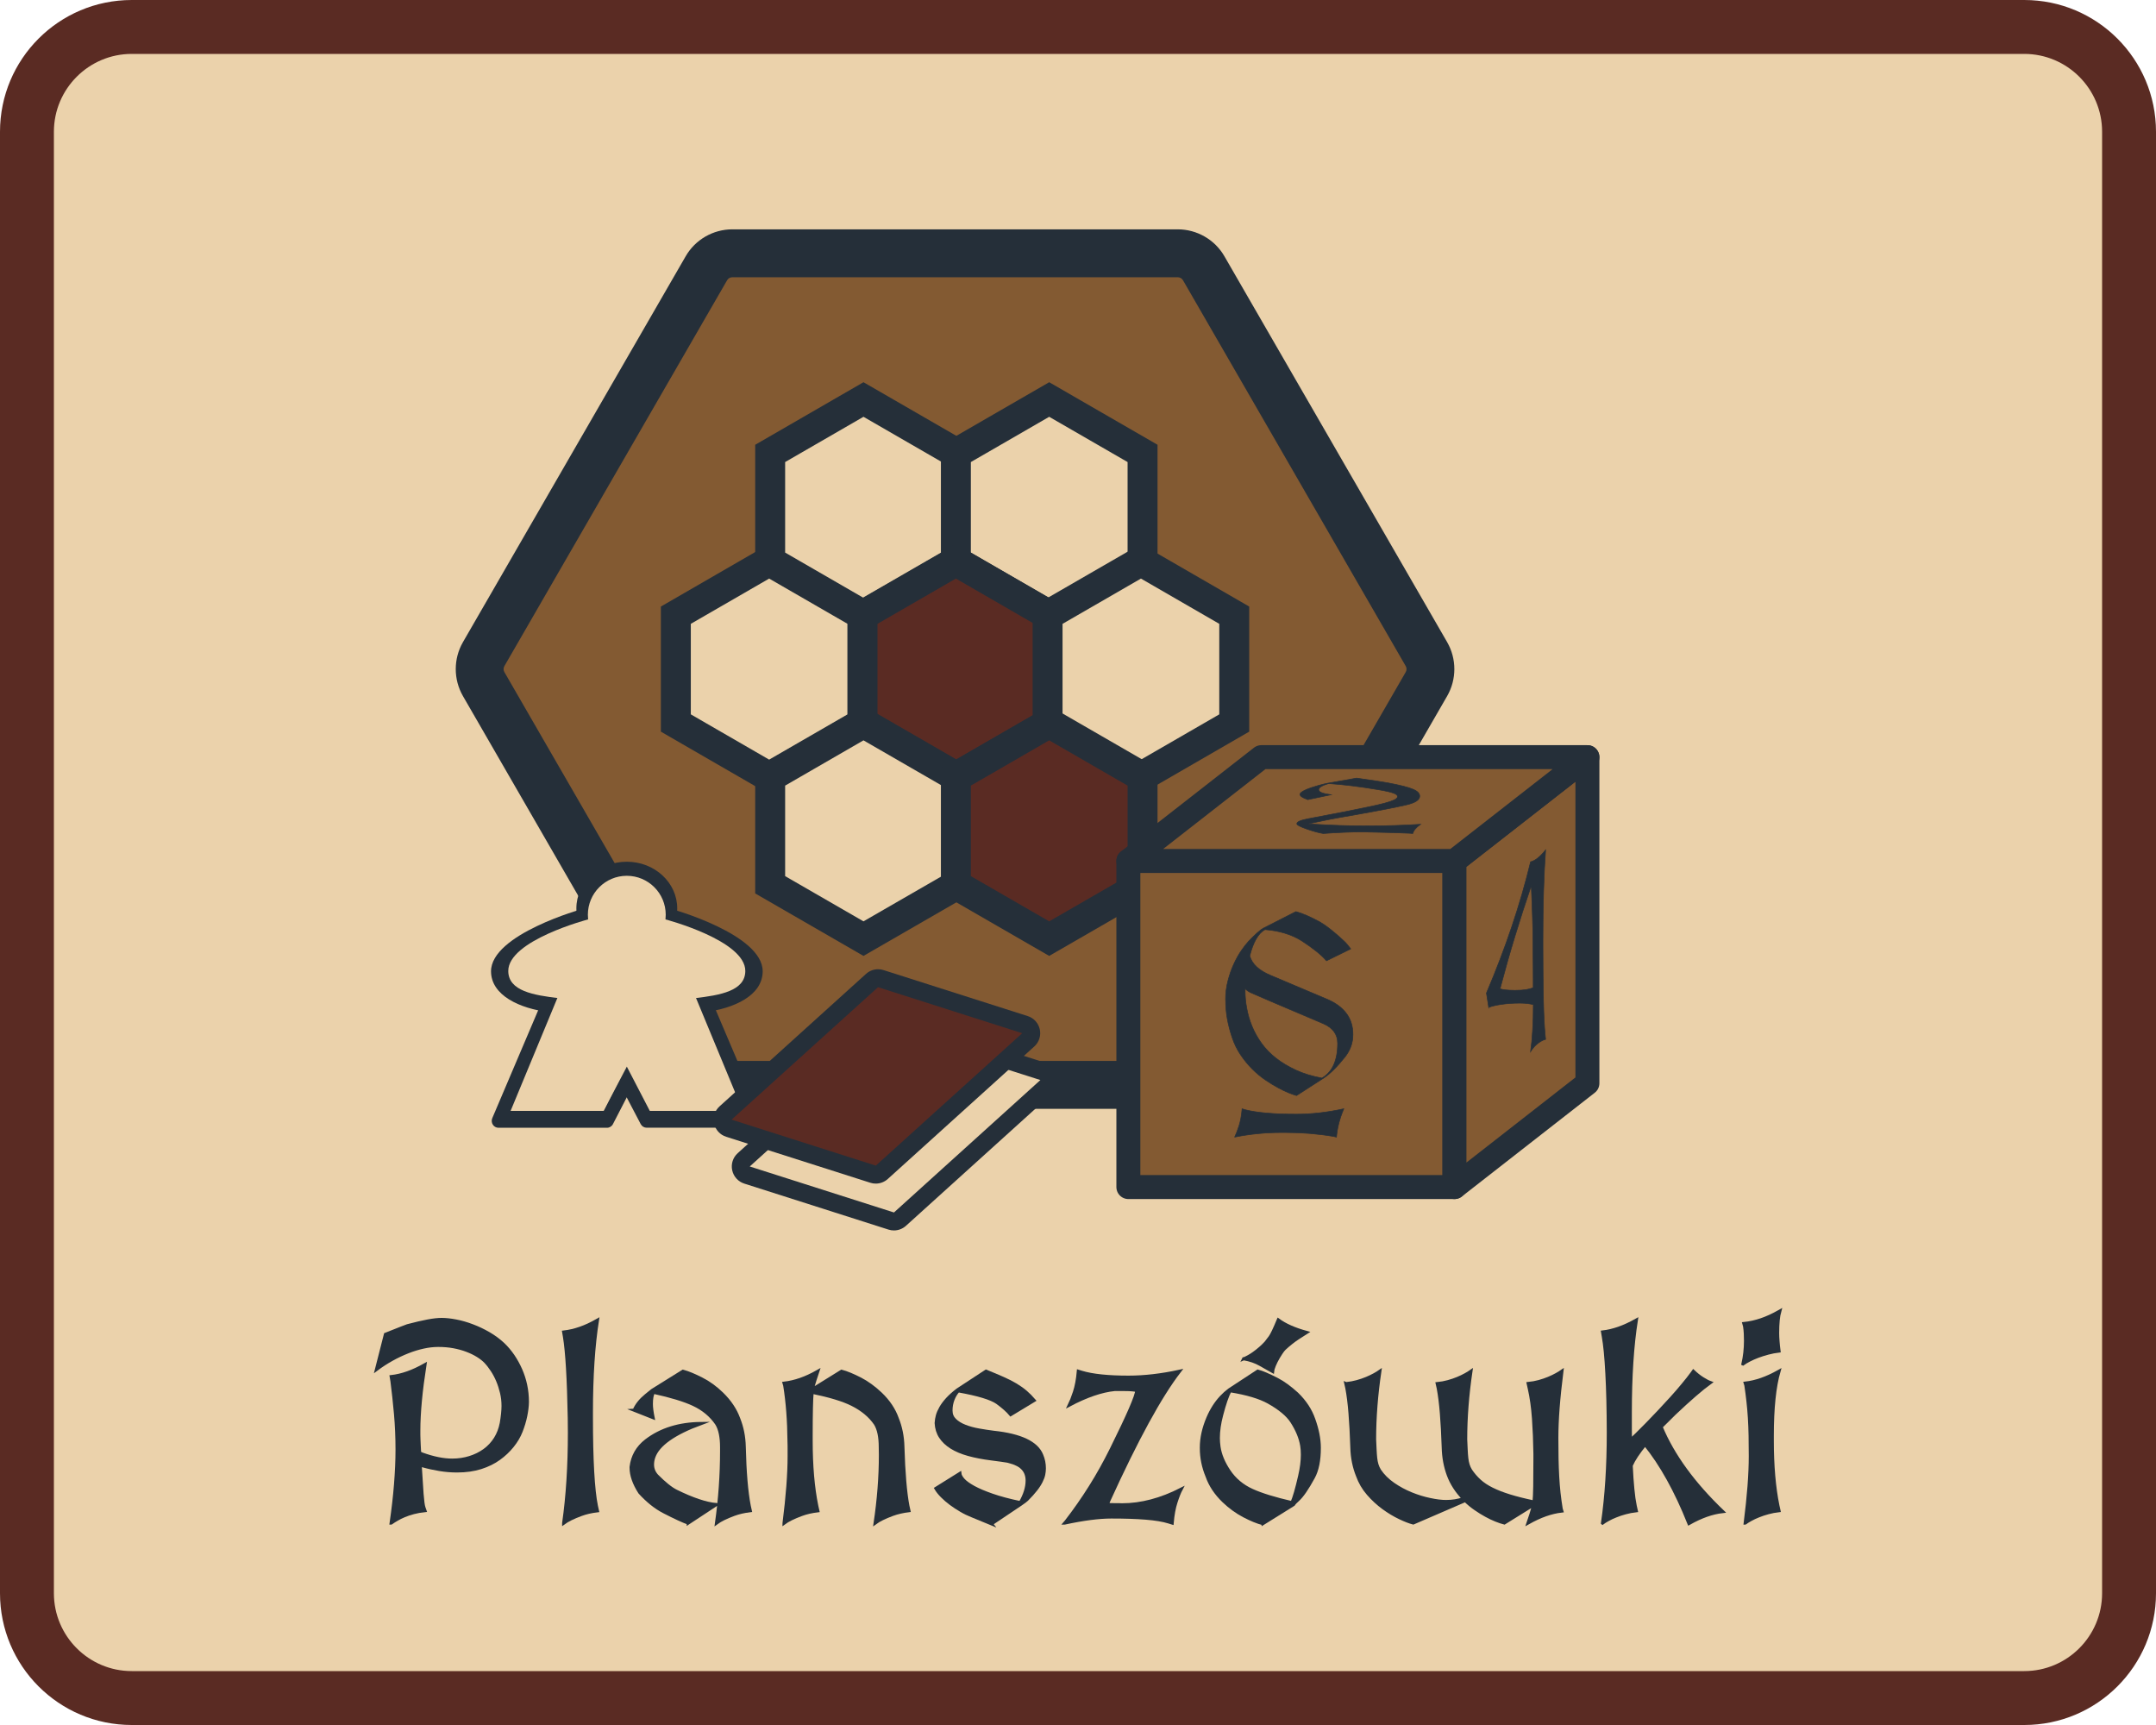
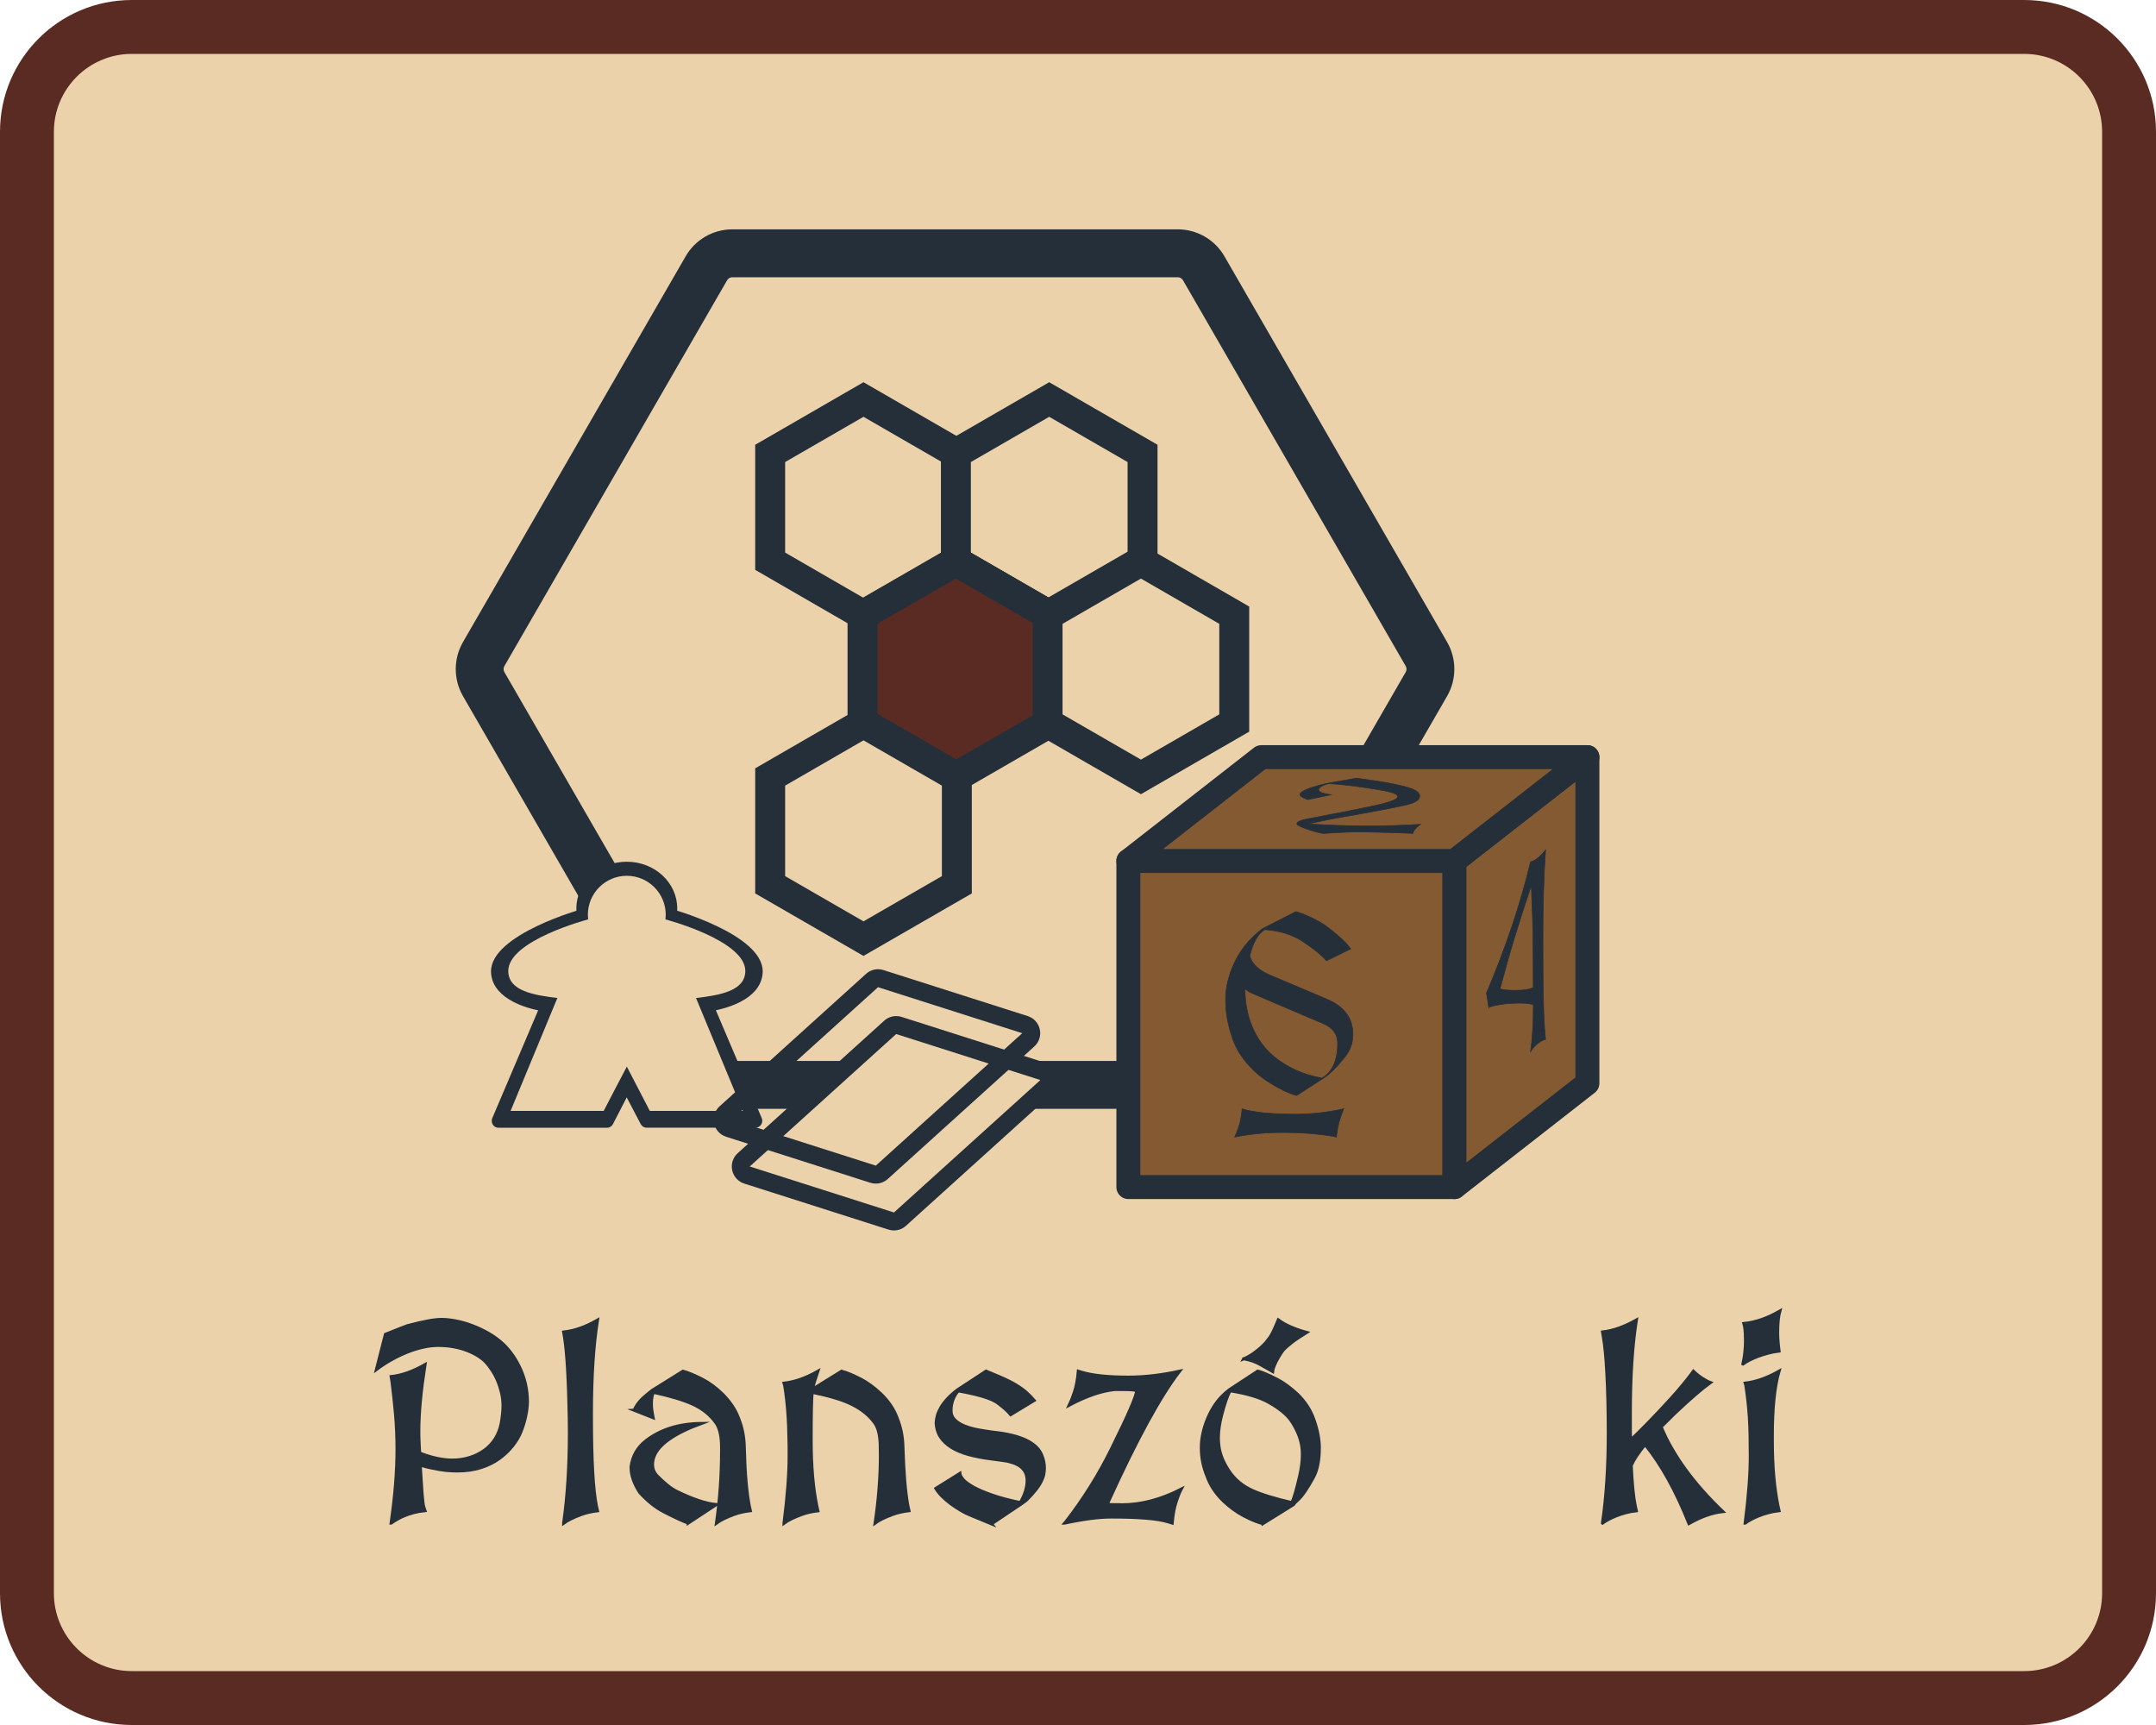
<svg xmlns="http://www.w3.org/2000/svg" id="Warstwa_1" data-name="Warstwa 1" viewBox="0 0 360 288">
  <defs>
    <style>
      .cls-1 {
        stroke-linejoin: round;
        stroke-width: 4px;
      }

      .cls-1, .cls-2, .cls-3, .cls-4, .cls-5 {
        stroke: #252f39;
      }

      .cls-1, .cls-6 {
        fill: #835a32;
      }

      .cls-2 {
        stroke-width: .1px;
      }

      .cls-2, .cls-3, .cls-7 {
        fill: #252f39;
      }

      .cls-2, .cls-3, .cls-4, .cls-5 {
        stroke-miterlimit: 10;
      }

      .cls-3 {
        stroke-width: .5px;
      }

      .cls-8, .cls-4 {
        fill: #ebd2ab;
      }

      .cls-9, .cls-5 {
        fill: #5a2b23;
      }

      .cls-4, .cls-5 {
        stroke-width: 5px;
      }
    </style>
  </defs>
  <g>
    <rect class="cls-8" x="4.5" y="4.5" width="351" height="279" rx="17.5" ry="17.5" />
    <path class="cls-9" d="M338,9c7.17,0,13,5.83,13,13v244c0,7.17-5.83,13-13,13H22c-7.17,0-13-5.83-13-13V22c0-7.17,5.83-13,13-13h316M338,0H22C9.85,0,0,9.85,0,22v244c0,12.15,9.85,22,22,22h316c12.15,0,22-9.85,22-22V22c0-12.15-9.85-22-22-22h0Z" />
  </g>
  <g id="Planszwki">
    <g>
      <path class="cls-3" d="M65.3,254.29c.33-2.29.58-4.45.74-6.49.16-2.03.25-3.96.25-5.77,0-2.09-.09-4.1-.26-6-.17-1.91-.37-3.72-.59-5.44l-.13-.76c.91-.1,1.82-.32,2.73-.64.91-.32,1.88-.77,2.93-1.36-.34,2.18-.6,4.19-.77,6.01-.17,1.83-.26,3.49-.26,4.98v.74c0,.22,0,.47.02.74s.03.58.04.94c.01.36.04.8.07,1.32l.43.2c1.86.67,3.52,1.01,5,1.01,1.03,0,2-.14,2.92-.43.91-.28,1.74-.69,2.47-1.22.73-.53,1.34-1.18,1.82-1.95s.81-1.63.99-2.59c.09-.54.16-1.04.21-1.51s.08-.92.08-1.34c0-.75-.08-1.48-.25-2.19s-.38-1.38-.65-2.02-.58-1.22-.93-1.75c-.35-.53-.71-1-1.09-1.4-.34-.36-.78-.7-1.31-1.03-.53-.33-1.13-.62-1.81-.88s-1.41-.46-2.21-.61c-.8-.15-1.66-.22-2.57-.22-.78,0-1.6.09-2.46.28s-1.73.45-2.61.8-1.77.76-2.66,1.26c-.89.49-1.75,1.05-2.59,1.68l1.5-5.88c1.17-.46,2.05-.82,2.65-1.05.6-.24.93-.37.99-.38,1.35-.36,2.49-.62,3.43-.8s1.72-.26,2.33-.26c.7,0,1.5.09,2.39.26s1.8.43,2.74.79c.94.35,1.85.79,2.74,1.3.89.52,1.69,1.11,2.41,1.78.6.57,1.14,1.22,1.64,1.94.49.73.92,1.5,1.28,2.32.36.82.64,1.68.83,2.58.19.9.29,1.84.29,2.83-.01.7-.11,1.48-.28,2.32s-.43,1.7-.77,2.57-.83,1.69-1.46,2.47c-.63.78-1.37,1.48-2.23,2.1s-1.87,1.12-3.03,1.49c-1.16.37-2.49.56-3.98.56-.99,0-1.96-.08-2.93-.24-.96-.16-1.93-.37-2.88-.64l-.34-.07c.12,2,.22,3.59.31,4.77s.19,1.93.31,2.28l.18.52c-.7.07-1.34.19-1.91.34-.57.15-1.08.32-1.55.52-.46.19-.88.4-1.23.61-.36.21-.68.41-.96.61Z" />
      <path class="cls-3" d="M94.11,254.29c.64-4.49.96-9.51.96-15.08,0-.82,0-1.63-.02-2.42-.12-6.55-.39-11.1-.81-13.64l-.13-.76c1.83-.21,3.66-.85,5.5-1.91l.16-.09c-.67,4.25-1.01,9.39-1.01,15.44v.79c0,7.18.28,12.12.83,14.81l.18.81c-1.02.12-1.93.33-2.74.63-1.3.48-2.27.96-2.92,1.44Z" />
      <path class="cls-3" d="M114.91,254.29c-.85-.3-2.21-.93-4.06-1.88-1.39-.72-2.74-1.8-4.04-3.23-.96-1.5-1.44-2.88-1.44-4.15v-.11c.22-1.81,1.06-3.28,2.51-4.4,2.45-1.88,5.53-2.84,9.22-2.87-4.56,1.68-7.2,3.55-7.92,5.61-.15.43-.22.85-.22,1.26,0,.69.24,1.3.72,1.84,1.29,1.3,2.37,2.17,3.25,2.6,2.71,1.33,4.94,2.08,6.69,2.24l-4.71,3.1ZM105.89,235.44c.39-.9,1.05-1.72,1.97-2.47l1.05-.85,5.12-3.19c.85.22,1.91.66,3.16,1.3,1.2.61,2.32,1.43,3.37,2.45,1.32,1.29,2.24,2.67,2.78,4.15.58,1.44.9,3.01.94,4.71.1,4.25.38,7.54.83,9.87l.18.81c-1.02.12-1.93.33-2.74.63-1.3.48-2.27.96-2.92,1.44.57-4.04.85-8.06.85-12.05v-.61c0-1.71-.27-3.01-.81-3.9-.94-1.39-2.24-2.48-3.9-3.25-1.5-.7-3.71-1.38-6.64-2.02-.24.37-.36,1.02-.36,1.95,0,.58.1,1.35.29,2.29l-3.19-1.26Z" />
      <path class="cls-3" d="M130.91,254.29c.57-4.49.85-8.21.85-11.18,0-1.48,0-2.29-.02-2.42-.03-3.49-.27-6.62-.72-9.4l-.11-.36c1.81-.21,3.64-.85,5.5-1.91l.16-.09c-.3.88-.62,1.9-.96,3.05l4.91-3.05c.85.22,1.91.66,3.16,1.3,1.17.61,2.29,1.43,3.37,2.45,1.32,1.26,2.24,2.64,2.78,4.15.58,1.44.9,3.01.94,4.71.13,4.35.41,7.64.83,9.87l.18.81c-1,.12-1.91.33-2.74.63-1.3.48-2.27.96-2.92,1.44.58-3.92.88-7.71.88-11.38-.01-.48-.02-.91-.02-1.28,0-1.72-.27-3.02-.81-3.9-.9-1.32-2.2-2.4-3.9-3.25-1.5-.75-3.71-1.42-6.64-2.02h-.02c-.1,1.09-.16,3.52-.16,7.27v.79c0,4.2.31,7.84.94,10.91l.18.81c-1.02.12-1.93.33-2.74.63-1.3.48-2.27.96-2.92,1.44Z" />
      <path class="cls-3" d="M165.58,254.43c-1.18-.49-2.27-.94-3.28-1.35-.61-.24-1.22-.53-1.83-.89s-1.18-.73-1.72-1.13c-.54-.4-1.02-.82-1.46-1.26s-.78-.87-1.03-1.3l4.02-2.51c.03.31.22.67.58,1.07.36.4.94.81,1.73,1.25.79.43,1.82.87,3.09,1.31,1.26.44,2.82.86,4.68,1.25.76-1.3,1.14-2.53,1.14-3.68,0-1.56-.9-2.58-2.69-3.07l-.56-.16c-.34-.06-.74-.12-1.2-.18-.46-.06-.96-.13-1.51-.2-1.44-.18-2.72-.43-3.84-.74s-2.07-.71-2.85-1.2-1.38-1.06-1.82-1.73-.67-1.44-.72-2.32c.03-.46.1-.89.21-1.28s.3-.82.56-1.28.62-.94,1.07-1.44c.45-.49,1.02-1.01,1.73-1.55l4.76-3.12c1.11.45,2.06.85,2.87,1.21.81.36,1.52.72,2.13,1.09.61.37,1.16.76,1.64,1.17.48.41.95.89,1.41,1.42l-3.93,2.38c-.52-.63-1.27-1.29-2.24-2-1.02-.72-3.19-1.38-6.51-1.97l-.02.02c-.34.37-.63.84-.85,1.4s-.34,1.18-.34,1.85.22,1.17.65,1.59c.43.42.99.76,1.68,1.03s1.45.48,2.3.63c.85.15,1.67.28,2.48.38,4.52.48,7.2,1.75,8.03,3.81.3.7.45,1.44.45,2.22,0,.34-.04.69-.11,1.04s-.22.74-.43,1.16c-.21.42-.5.88-.89,1.37-.38.49-.88,1.05-1.49,1.66-.15.15-.49.4-1.01.76l-4.89,3.28Z" />
      <path class="cls-3" d="M177.77,254.29l.25-.29c1.44-1.86,2.78-3.78,4.04-5.79,1.26-2,2.43-4.11,3.52-6.31,2.81-5.67,4.22-8.92,4.22-9.76-.48-.07-.9-.12-1.26-.13s-.74-.02-1.16-.02h-1.22c-2.23.22-4.76,1.09-7.61,2.6.25-.51.54-1.23.85-2.17s.53-2.1.65-3.49l.58.18c1.8.54,4.4.81,7.81.81,2.65,0,5.49-.33,8.53-.99-3.22,4.16-7.18,11.41-11.89,21.77l-.13.49c.49.01.86.02,1.09.02h.7c.23,0,.44,0,.62.02,3.19,0,6.48-.87,9.87-2.6-.27.51-.56,1.23-.86,2.17-.31.94-.52,2.1-.64,3.49l-.58-.18c-.96-.3-2.24-.51-3.84-.64-1.6-.13-3.52-.19-5.74-.19-2.09,0-4.69.34-7.79,1.01Z" />
      <path class="cls-3" d="M210.87,254.38c-.9-.22-1.96-.66-3.19-1.3-1.21-.64-2.33-1.46-3.37-2.45-1.32-1.27-2.24-2.66-2.76-4.15-.64-1.53-.96-3.1-.96-4.71v-.09c0-1.6.37-3.25,1.1-4.96.58-1.36,1.32-2.52,2.22-3.48.42-.45.87-.85,1.35-1.21l4.76-3.12c.73.19,1.8.65,3.21,1.37,1.05.54,2.16,1.35,3.34,2.42,1.33,1.29,2.27,2.72,2.81,4.29.6,1.68.91,3.23.92,4.67v.09c0,2.06-.33,3.7-.99,4.91-1.02,1.87-1.87,3.11-2.56,3.73-.37.33-.63.6-.76.81l-5.12,3.19ZM205.39,232.21l-.02.02c-.43.81-.9,2.16-1.39,4.06-.36,1.36-.54,2.63-.54,3.81,0,.46.04.95.11,1.46.19,1.32.75,2.66,1.66,4.02.94,1.42,2.24,2.51,3.88,3.25,1.54.7,3.75,1.38,6.62,2.04l.02-.02c.36-.81.79-2.29,1.28-4.44.3-1.3.45-2.48.45-3.55,0-.57-.04-1.07-.11-1.5-.22-1.32-.78-2.66-1.66-4.02-.72-1.11-2.01-2.18-3.88-3.23-1.47-.82-3.61-1.46-6.42-1.91ZM207.64,226.88c.58-.24,1.16-.56,1.71-.96.78-.56,1.45-1.15,2-1.75.13-.15.37-.46.72-.94.27-.37.73-1.33,1.37-2.87,1.15.85,2.73,1.55,4.75,2.1l-1.5.96c-.75.5-1.48,1.08-2.2,1.75-.16.15-.36.4-.58.74-.64.97-1.09,1.86-1.34,2.67-.07.24-.11.37-.11.38l-2-1.13c-.8-.46-1.73-.79-2.81-.97Z" />
-       <path class="cls-3" d="M224.76,231c.63-.06,1.23-.17,1.81-.33.58-.16,1.11-.34,1.59-.54s.92-.41,1.3-.62c.38-.21.7-.4.95-.58-.58,3.93-.88,7.73-.88,11.38.03.64.06,1.22.08,1.73.02.51.06.97.1,1.38s.12.79.22,1.12.25.65.43.95c.58.87,1.35,1.63,2.29,2.28.94.65,1.94,1.19,3,1.62s2.1.75,3.13.96c1.03.22,1.92.33,2.67.33,1.05,0,2.02-.16,2.92-.47-1.17-1.21-2.01-2.52-2.54-3.94-.52-1.41-.81-2.94-.85-4.59-.07-2.18-.18-4.1-.31-5.73s-.31-3.02-.52-4.14l-.18-.81c.63-.06,1.23-.17,1.81-.33.58-.16,1.11-.34,1.59-.54.49-.2.92-.41,1.3-.62.38-.21.7-.4.95-.58-.58,3.93-.88,7.73-.88,11.38.03.64.06,1.22.08,1.73s.06.97.1,1.38c.04.41.12.79.22,1.12s.25.65.43.95c.43.64.93,1.22,1.49,1.73s1.25.97,2.08,1.38c.82.41,1.8.79,2.93,1.14,1.13.35,2.48.69,4.05,1.02h.02c.06-.55.1-1.43.12-2.64.02-1.2.03-2.75.03-4.63v-.79c-.03-2.09-.11-4.05-.24-5.87-.13-1.82-.36-3.5-.71-5.04l-.18-.81c.63-.06,1.23-.17,1.81-.33s1.11-.34,1.59-.54c.49-.2.92-.41,1.3-.62.38-.21.7-.4.95-.58-.28,2.26-.5,4.31-.64,6.16-.14,1.85-.21,3.52-.21,5.02,0,1.23.01,2.36.03,3.41.02,1.05.06,2.05.11,3,.05.95.13,1.87.22,2.75.1.88.22,1.77.37,2.67l.11.36c-.91.1-1.82.32-2.73.64-.91.32-1.88.77-2.93,1.36.15-.43.31-.91.47-1.42.16-.52.33-1.06.49-1.63l-4.91,3.05c-.4-.1-.87-.26-1.4-.47s-1.08-.47-1.66-.79c-.58-.31-1.16-.68-1.76-1.09-.6-.41-1.17-.88-1.71-1.4l-8.68,3.75c-.63-.16-1.39-.46-2.29-.89-.9-.43-1.8-.97-2.72-1.64-.91-.67-1.76-1.45-2.54-2.35-.78-.9-1.37-1.91-1.77-3.03-.58-1.44-.9-3.01-.94-4.71-.07-2.18-.18-4.1-.31-5.73-.13-1.64-.31-3.02-.52-4.14l-.18-.81Z" />
      <path class="cls-3" d="M267.57,254.29c.33-2.26.57-4.64.73-7.14.16-2.5.24-5.15.24-7.94-.01-3.95-.09-7.26-.24-9.94-.14-2.68-.34-4.72-.59-6.13l-.13-.76c.9-.1,1.8-.32,2.72-.64.91-.32,1.89-.77,2.94-1.36-.67,4.25-1.01,9.39-1.01,15.44v2.77c0,.64,0,1.25.02,1.85.19-.18.53-.5,1-.95s1.02-1,1.64-1.64,1.29-1.33,2.01-2.09c.72-.76,1.42-1.52,2.12-2.29.7-.77,1.35-1.52,1.96-2.26.61-.73,1.13-1.39,1.55-1.97l.22-.31c.52.49,1.04.91,1.56,1.23.52.33.95.55,1.29.67-1.47,1.06-3.46,2.79-5.99,5.18l-2.24,2.22c1.99,4.76,5.42,9.47,10.3,14.14-.91.1-1.82.32-2.73.64s-1.88.77-2.93,1.36c-2.18-5.46-4.62-9.86-7.32-13.19-1.11,1.35-1.88,2.51-2.31,3.5.07,1.5.16,2.8.27,3.92.1,1.11.24,2.05.4,2.82l.18.81c-.64.07-1.25.19-1.83.35s-1.11.33-1.59.53c-.49.19-.92.4-1.3.61-.38.21-.69.4-.93.58Z" />
      <path class="cls-3" d="M291.02,227.72c.28-1.23.43-2.51.43-3.86,0-.4-.01-.81-.03-1.21s-.06-.81-.12-1.21l-.13-.47c1.93-.19,3.88-.86,5.86-2l.16-.09c-.24.85-.36,2.07-.36,3.66,0,.42.02.88.06,1.38.04.5.09,1.05.17,1.65-.61.07-1.22.19-1.83.35-.61.16-1.17.34-1.71.54-.53.2-1.01.42-1.44.64-.43.22-.77.43-1.04.63ZM291.4,254.29c.28-2.26.5-4.31.64-6.16.14-1.85.21-3.52.21-5.02,0-1.21-.01-2.35-.03-3.4-.02-1.05-.06-2.06-.12-3.01-.06-.95-.14-1.87-.24-2.75-.1-.88-.21-1.77-.35-2.67l-.11-.36c.91-.1,1.82-.32,2.73-.64.91-.32,1.83-.74,2.77-1.27l.16-.09c-.75,2.59-1.12,6.19-1.12,10.79v.79c0,4.2.31,7.84.94,10.91l.18.81c-.64.07-1.25.19-1.83.35s-1.11.33-1.59.53c-.49.19-.92.4-1.3.61-.38.21-.69.4-.93.58Z" />
    </g>
    <g>
-       <path class="cls-6" d="M122.28,181.13c-1.78,0-3.44-.96-4.33-2.5l-37.19-64.42c-.89-1.54-.89-3.46,0-5l37.19-64.41c.89-1.54,2.55-2.5,4.33-2.5h74.38c1.78,0,3.44.96,4.33,2.5l37.19,64.42c.89,1.54.89,3.46,0,5l-37.19,64.42c-.89,1.54-2.55,2.5-4.33,2.5h-74.38Z" />
      <path class="cls-7" d="M196.66,46.29c.36,0,.69.19.87.5l37.19,64.42c.18.31.18.69,0,1l-37.19,64.42c-.18.31-.51.5-.87.5h-74.38c-.36,0-.69-.19-.87-.5l-37.19-64.42c-.18-.31-.18-.69,0-1l37.19-64.42c.18-.31.51-.5.87-.5h74.38M196.66,38.29h-74.38c-3.21,0-6.19,1.72-7.79,4.5l-37.19,64.42c-1.6,2.78-1.6,6.22,0,9l37.19,64.42c1.6,2.78,4.59,4.5,7.79,4.5h74.38c3.21,0,6.19-1.72,7.79-4.5l37.19-64.42c1.6-2.78,1.6-6.22,0-9l-37.19-64.42c-1.6-2.78-4.59-4.5-7.79-4.5h0Z" />
    </g>
    <g>
      <polygon class="cls-4" points="159.77 93.7 159.77 75.7 144.18 66.7 128.6 75.7 128.6 93.7 144.18 102.7 159.77 93.7" />
      <polygon class="cls-4" points="190.78 93.7 190.78 75.7 175.19 66.7 159.61 75.7 159.61 93.7 175.19 102.7 190.78 93.7" />
-       <polygon class="cls-4" points="144.02 120.71 144.02 102.71 128.43 93.71 112.85 102.71 112.85 120.71 128.43 129.71 144.02 120.71" />
      <polygon class="cls-5" points="175.19 120.71 175.19 102.71 159.61 93.71 144.02 102.71 144.02 120.71 159.61 129.71 175.19 120.71" />
      <polygon class="cls-4" points="206.09 120.71 206.09 102.71 190.51 93.71 174.92 102.71 174.92 120.71 190.51 129.71 206.09 120.71" />
      <polygon class="cls-4" points="159.77 147.72 159.77 129.72 144.18 120.72 128.6 129.72 128.6 147.72 144.18 156.71 159.77 147.72" />
-       <polygon class="cls-5" points="190.78 147.72 190.78 129.72 175.19 120.72 159.61 129.72 159.61 147.72 175.19 156.71 190.78 147.72" />
    </g>
    <g>
      <rect class="cls-1" x="188.41" y="143.74" width="54.45" height="54.45" />
      <polygon class="cls-1" points="242.86 198.19 265.06 180.86 265.06 126.41 242.86 143.74 242.86 198.19" />
      <polygon class="cls-1" points="265.06 126.41 210.61 126.41 188.41 143.74 242.86 143.74 265.06 126.41" />
      <path class="cls-2" d="M204.64,166.88c0-1.07.13-2.11.39-3.11.26-1,.58-1.93.97-2.78.39-.85.8-1.6,1.25-2.25.45-.65.85-1.17,1.22-1.57,1.19-1.23,2.02-1.97,2.48-2.2l5.43-2.77c.57.15,1.19.37,1.85.66.66.29,1.38.65,2.16,1.07.46.26,1.03.65,1.7,1.17.67.52,1.43,1.18,2.29,1.98.23.2.43.42.61.65.18.23.36.46.55.69l-4.05,1.99c-.43-.5-.99-1.03-1.68-1.58s-1.49-1.13-2.43-1.74c-1.69-1.07-3.75-1.7-6.16-1.89-1.1.6-1.95,2.06-2.54,4.39.38,1.36,1.54,2.44,3.48,3.25l9.58,4.05c1.36.6,2.39,1.38,3.1,2.34.71.96,1.07,2.12,1.07,3.48,0,.73-.12,1.41-.35,2.03-.23.62-.56,1.2-.98,1.73-.66.83-1.29,1.54-1.88,2.12s-1.16,1.06-1.7,1.41l-4.51,2.91c-.27-.07-.67-.21-1.21-.42-.54-.21-1.14-.5-1.82-.86s-1.4-.81-2.16-1.32c-.76-.52-1.49-1.12-2.2-1.83s-1.36-1.5-1.95-2.38c-.6-.88-1.08-1.87-1.44-2.97-.35-1.04-.62-2.09-.8-3.13-.18-1.04-.27-2.09-.25-3.15ZM207.9,165.43c0,.94.09,1.91.28,2.91.18,1,.47,2,.87,2.98.4.98.93,1.93,1.59,2.85s1.46,1.75,2.41,2.49c.95.75,2.06,1.41,3.33,2,1.27.59,2.72,1.03,4.35,1.33,1.75-1.02,2.62-2.95,2.62-5.8,0-1.5-.8-2.6-2.4-3.29-3.82-1.61-6.74-2.85-8.75-3.72-2.01-.87-3.12-1.35-3.33-1.44-.35-.16-.68-.39-.98-.67v.37Z" />
      <path class="cls-2" d="M206.15,189.85c.21-.43.45-1.03.71-1.81.26-.78.44-1.76.54-2.92l.49.15c1.93.5,4.79.75,8.58.75,2.53,0,5.16-.3,7.91-.9-.36.86-.64,1.68-.83,2.44-.19.76-.32,1.53-.39,2.29l-.47-.11c-2.6-.44-5.28-.66-8.04-.66h-.66c-2.69,0-5.31.26-7.85.77Z" />
      <path class="cls-2" d="M248.58,168.21l-.38-2.41c3.19-7.49,5.65-14.79,7.37-21.91.41-.1.81-.32,1.21-.64.4-.32.84-.77,1.3-1.35-.3,4.18-.45,9.18-.45,15v1.11c0,3.58.04,6.59.09,9.03.05,2.44.15,4.33.28,5.68l.08.8c-.29.08-.56.19-.81.35-.26.16-.49.33-.71.52-.22.19-.41.39-.57.6s-.31.4-.42.58c.15-1.07.27-2.25.34-3.55.08-1.3.12-2.73.12-4.29-.27-.07-.58-.13-.95-.18-.37-.04-.79-.07-1.27-.07-1.14,0-2.16.07-3.06.2-.9.13-1.63.3-2.18.51ZM255.69,147.86c-.96,2.81-1.87,5.64-2.74,8.49-.87,2.85-1.69,5.76-2.48,8.74.23.08.53.13.92.18.38.04.86.07,1.42.07h.28c1.32,0,2.29-.15,2.92-.45v-1.34c0-.19,0-.81-.01-1.86,0-1.05-.02-2.54-.03-4.49,0-1.13-.03-2.47-.08-4.01-.05-1.54-.11-3.32-.2-5.33Z" />
      <path class="cls-2" d="M218.33,133.48c-.84-.28-1.26-.56-1.26-.85,0-.13.1-.26.29-.4.19-.14.44-.27.74-.4.3-.13.63-.25.99-.37s.71-.22,1.05-.32.64-.17.91-.24c.27-.06.45-.1.56-.12l4.91-.87c2.95.42,4.72.69,5.31.81,1,.19,1.83.37,2.5.54s1.21.34,1.61.51c.4.17.68.35.85.53.17.18.26.39.27.61,0,.64-.75,1.13-2.24,1.47-.84.2-1.94.42-3.3.69-1.36.26-3,.57-4.92.91-1.05.17-2.06.35-3.03.53-.97.18-1.83.34-2.58.5-.75.15-1.56.32-2.43.51l-.04.04.7.04c2.98.19,6.01.29,9.08.29s6.15-.09,8.9-.27c-.39.28-.68.54-.89.79s-.34.5-.41.75l-.5-.04c-1.45-.07-4-.15-7.64-.22h-.64c-1.65,0-3.71.09-6.17.26-.72-.11-1.59-.35-2.61-.7-1.2-.41-1.8-.72-1.8-.93,0-.33.64-.6,1.92-.84l6.27-1.2c1.44-.29,2.69-.55,3.77-.77,1.08-.22,1.98-.43,2.69-.62s1.26-.38,1.62-.55c.36-.18.54-.36.54-.55,0-.12-.05-.22-.15-.31-.1-.09-.27-.18-.51-.27-.24-.09-.56-.18-.95-.27s-.89-.19-1.49-.29c-3.1-.53-5.9-.87-8.4-1.04-1.1.32-1.66.66-1.66,1.03,0,.19.16.35.47.48s.84.25,1.59.36l-3.91.82Z" />
    </g>
    <g>
      <ellipse class="cls-7" cx="104.66" cy="151.66" rx="8.42" ry="7.79" />
      <path class="cls-7" d="M112.06,151.74l-7.39-.95-7.39.95s-15.33,4.24-15.29,10.45c.03,4.01,4.78,6.19,9.72,6.8,4.95.61,12.96-.86,12.96-.86,0,0,8.01,1.47,12.96.86,4.95-.61,9.69-2.79,9.72-6.8.05-6.22-15.29-10.45-15.29-10.45Z" />
      <g>
        <path class="cls-7" d="M117.26,165.12h-11.48c-.62,0-1.13.51-1.13,1.15l-.76,15.21c0,.19.05.37.13.54l2.96,5.65c.2.38.58.61,1,.61h18.17c.81,0,1.36-.85,1.04-1.61l-8.88-20.87c-.18-.42-.59-.69-1.04-.69Z" />
        <path class="cls-7" d="M91.08,165.81l-8.88,20.87c-.32.76.22,1.61,1.04,1.61h18.11c.42,0,.81-.24,1-.62l2.91-5.64c.09-.16.13-.35.13-.53l-.66-15.22c0-.64-.51-1.15-1.13-1.15h-11.48c-.45,0-.86.27-1.04.69Z" />
      </g>
    </g>
    <g>
      <circle class="cls-8" cx="104.66" cy="152.72" r="6.5" />
      <path class="cls-8" d="M111.11,153.5l-6.45-.78-6.45.78s-13.38,3.5-13.34,8.63c.03,3.31,4.17,4.02,8.49,4.53,4.32.5,11.3.38,11.3.38,0,0,6.99.13,11.3-.38,4.32-.5,8.46-1.22,8.49-4.53.04-5.13-13.34-8.63-13.34-8.63Z" />
      <g>
        <polygon class="cls-8" points="115.79 165.59 104.15 165.59 104.5 177.76 108.5 185.47 124.03 185.47 115.79 165.59" />
        <polygon class="cls-8" points="93.49 165.6 85.26 185.47 100.79 185.47 104.65 177.76 104.65 165.6 93.49 165.6" />
        <polyline class="cls-8" points="100.78 185.47 104.84 177.75 104.64 165.6" />
      </g>
    </g>
    <g>
      <path class="cls-8" d="M149.27,203.94c-.15,0-.31-.02-.46-.07l-24.08-7.68c-.51-.16-.9-.59-1.01-1.11-.11-.52.06-1.07.46-1.43l24.45-22.11c.28-.25.64-.39,1.01-.39.15,0,.31.02.46.07l24.08,7.68c.51.16.9.59,1.01,1.11.11.52-.06,1.07-.46,1.43l-24.45,22.11c-.28.25-.64.39-1.01.39Z" />
      <path class="cls-7" d="M149.64,172.64l24.08,7.68-24.45,22.11-24.08-7.68,24.45-22.11M149.64,169.64c-.73,0-1.45.27-2.01.78l-24.45,22.11c-.8.72-1.15,1.81-.92,2.86.23,1.05,1,1.9,2.02,2.22l24.08,7.68c.3.1.61.14.91.14.73,0,1.45-.27,2.01-.78l24.45-22.11c.8-.72,1.15-1.81.92-2.86-.23-1.05-1-1.9-2.02-2.22l-24.08-7.68c-.3-.1-.61-.14-.91-.14h0Z" />
    </g>
    <g>
-       <path class="cls-9" d="M146.24,196.12c-.15,0-.31-.02-.46-.07l-24.08-7.68c-.51-.16-.9-.59-1.01-1.11-.11-.52.06-1.07.46-1.43l24.45-22.11c.28-.25.64-.39,1.01-.39.15,0,.31.02.46.07l24.08,7.68c.51.16.9.59,1.01,1.11.11.52-.06,1.07-.46,1.43l-24.45,22.11c-.28.25-.64.39-1.01.39Z" />
      <path class="cls-7" d="M146.61,164.82l24.08,7.68-24.45,22.11-24.08-7.68,24.45-22.11M146.61,161.82c-.73,0-1.45.27-2.01.78l-24.45,22.11c-.8.72-1.15,1.81-.92,2.86.23,1.05,1,1.9,2.02,2.22l24.08,7.68c.3.1.61.14.91.14.73,0,1.45-.27,2.01-.78l24.45-22.11c.8-.72,1.15-1.81.92-2.86-.23-1.05-1-1.9-2.02-2.22l-24.08-7.68c-.3-.1-.61-.14-.91-.14h0Z" />
    </g>
  </g>
</svg>